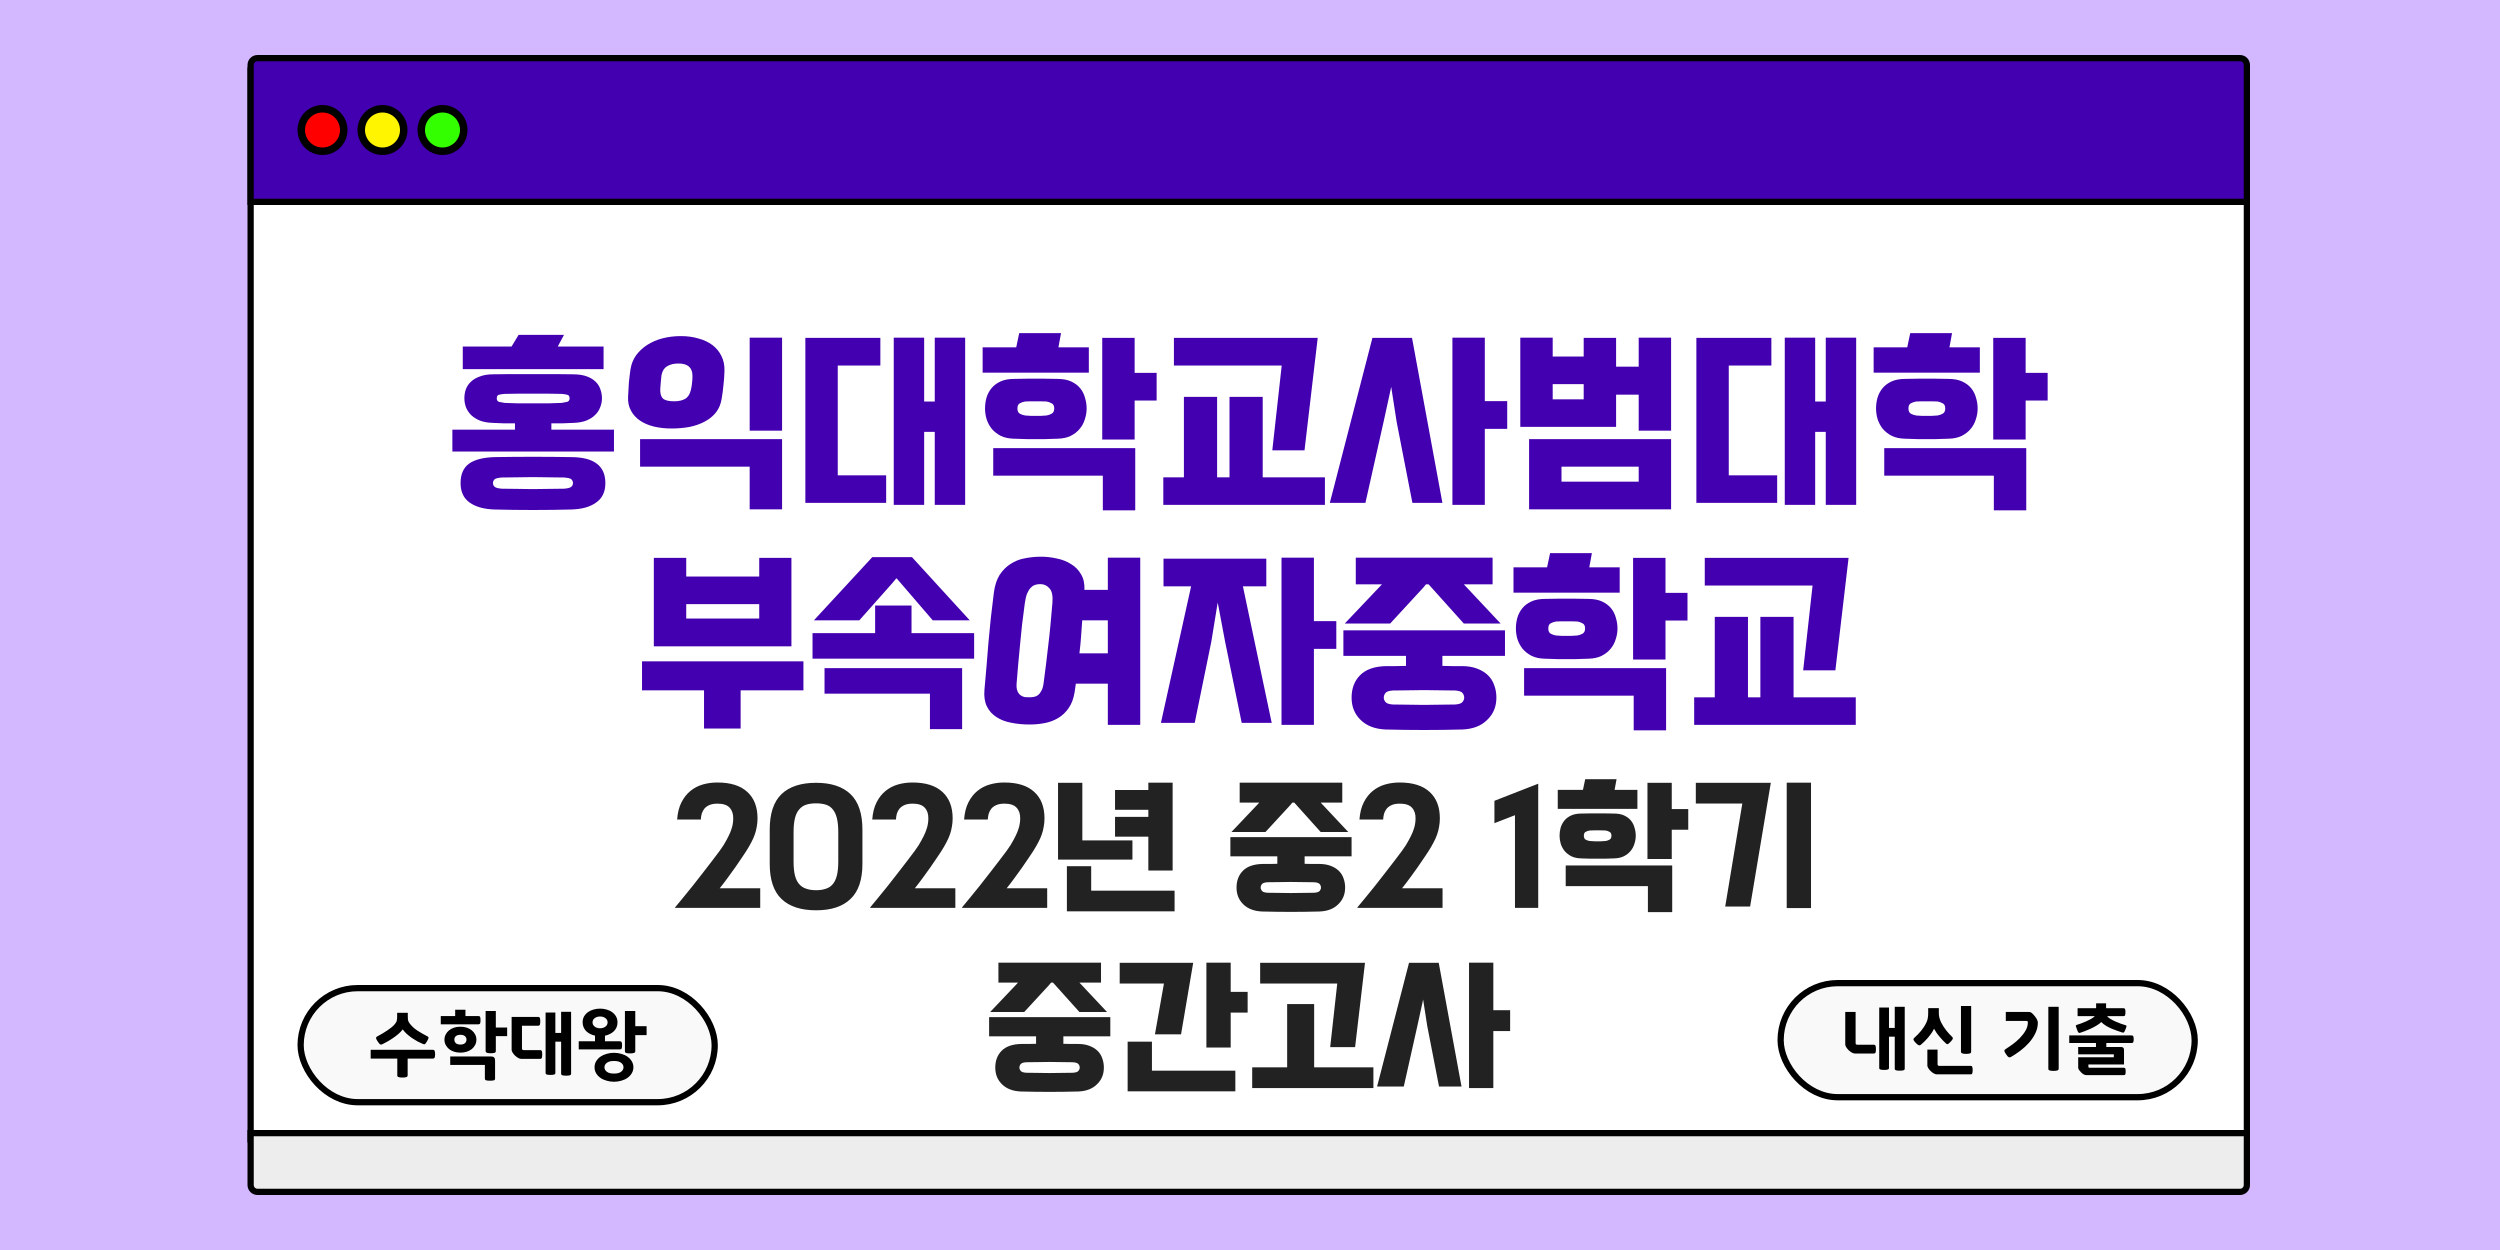
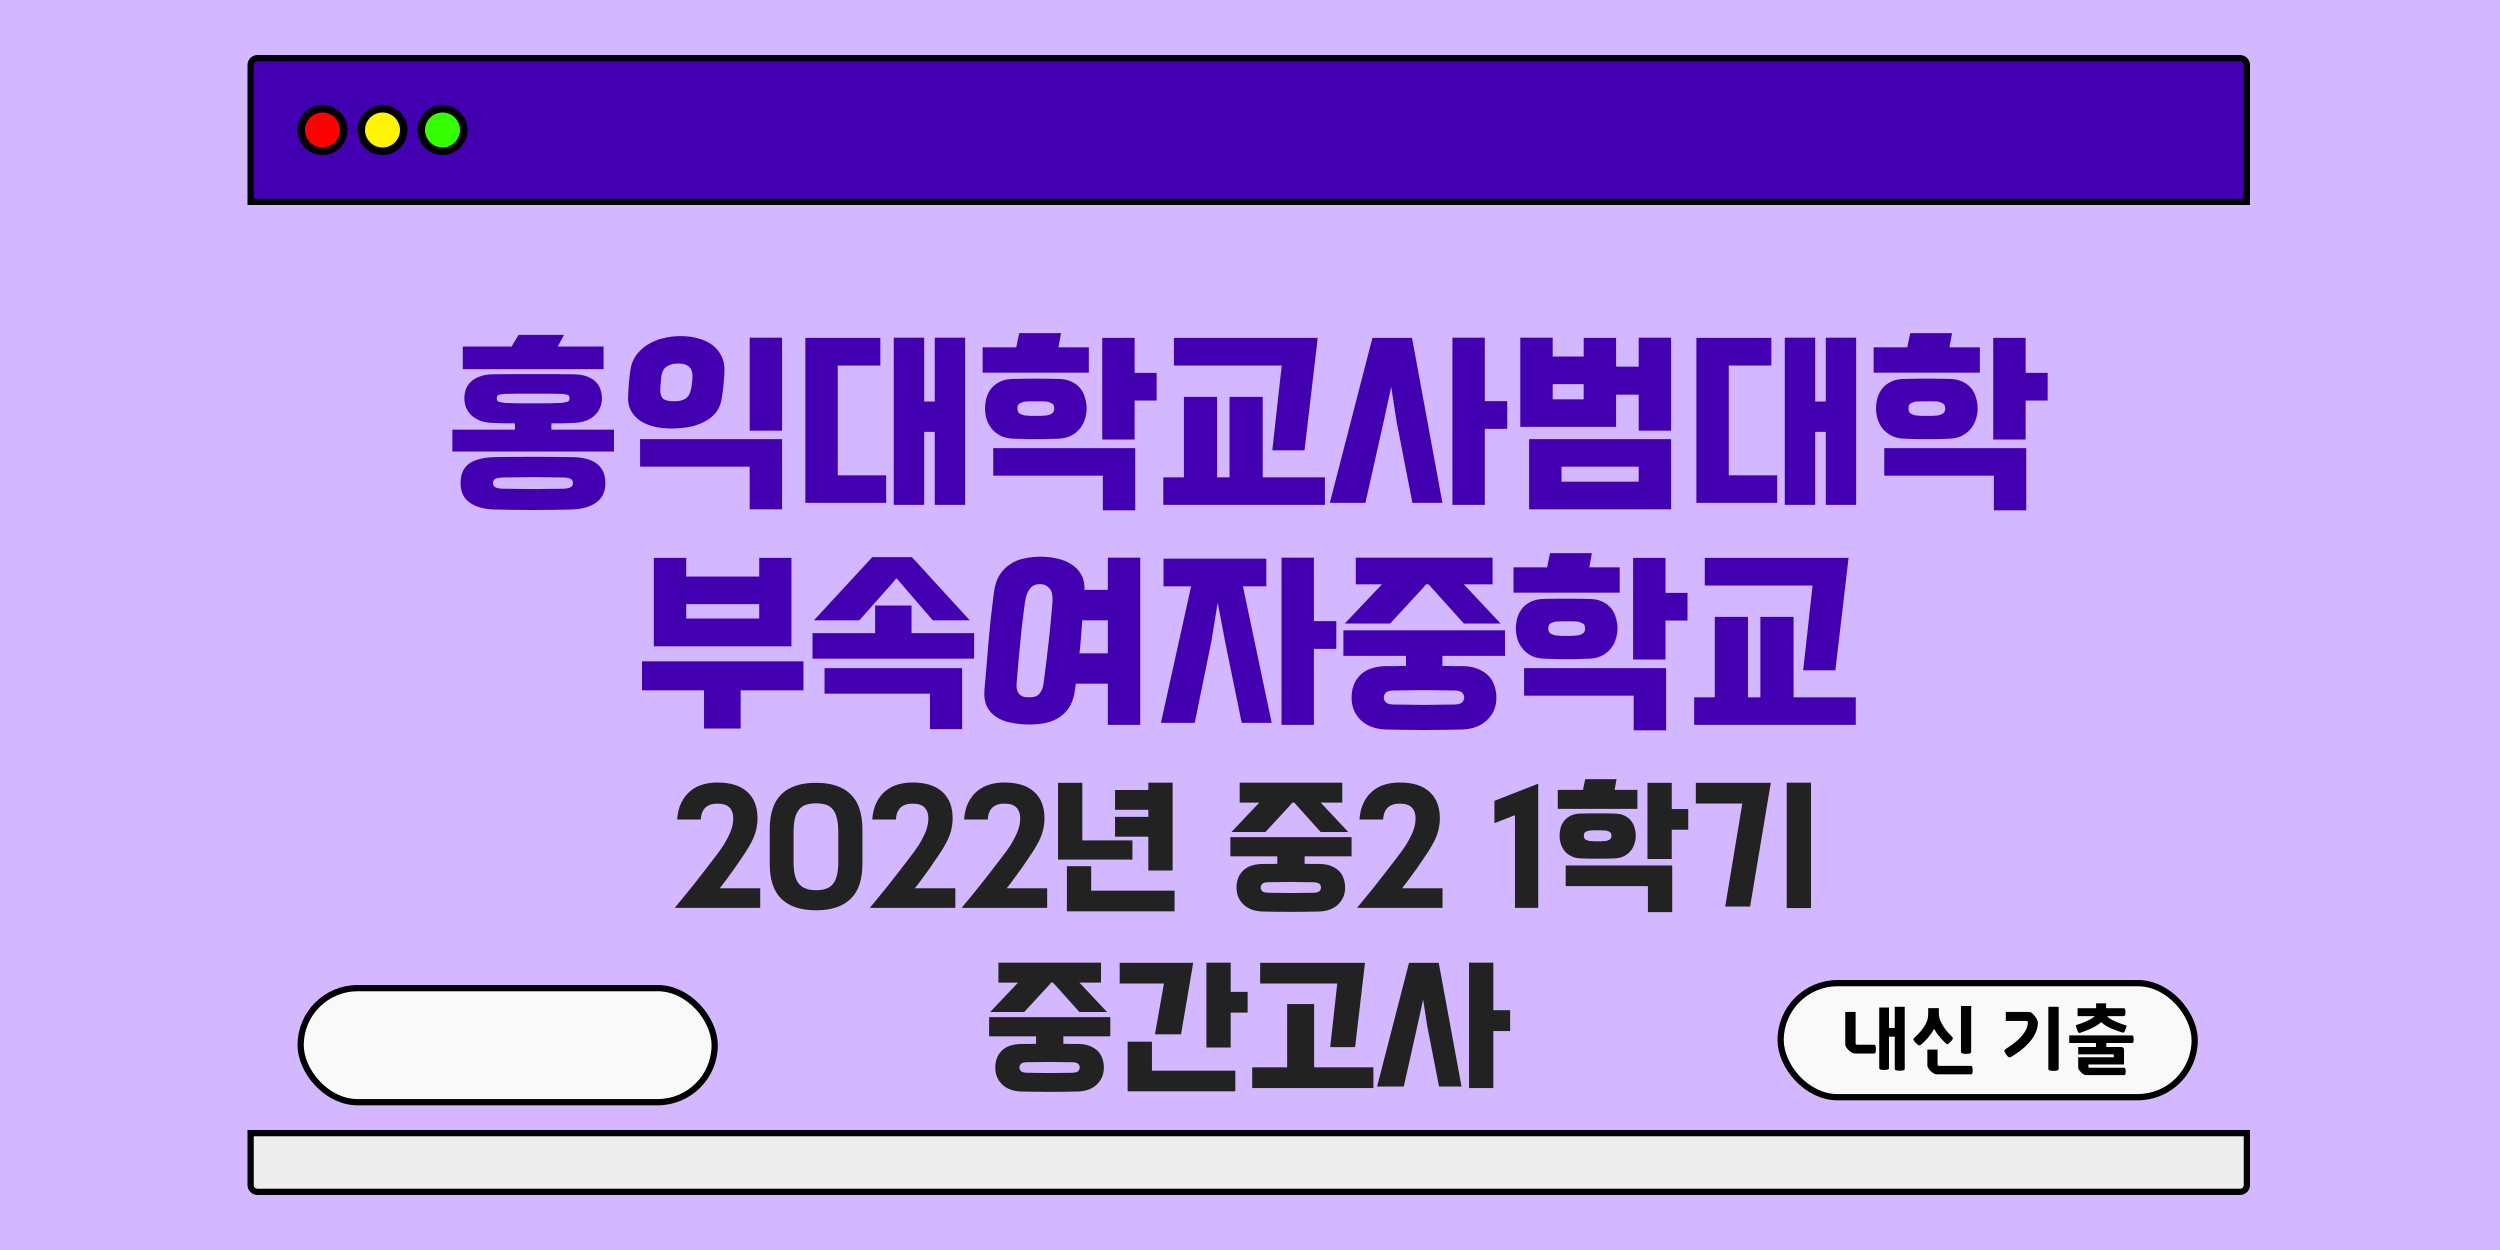
<svg xmlns="http://www.w3.org/2000/svg" width="1000" height="500" viewBox="0 0 1000 500" fill="none">
  <rect width="1000" height="500" fill="#D3B8FF" />
-   <rect x="100.25" y="28.25" width="798.5" height="427.5" fill="white" stroke="black" stroke-width="2.5" />
-   <path d="M100.25 26C100.25 24.481 101.481 23.25 103 23.25H896C897.519 23.25 898.75 24.481 898.75 26V80.75H100.25V26Z" fill="#4300B0" stroke="black" stroke-width="2.5" />
+   <path d="M100.25 26C100.25 24.481 101.481 23.25 103 23.25H896C897.519 23.25 898.75 24.481 898.75 26V80.75H100.25V26" fill="#4300B0" stroke="black" stroke-width="2.5" />
  <rect x="120.25" y="395.25" width="165.625" height="45.625" rx="22.812" fill="#F9F9F9" stroke="black" stroke-width="2.5" />
  <path d="M197.269 169.16C195.243 169.107 193.509 168.813 192.069 168.28C190.629 167.693 189.429 166.947 188.469 166.04C187.563 165.133 186.869 164.093 186.389 162.92C185.963 161.747 185.749 160.547 185.749 159.32C185.749 158.093 185.936 156.92 186.309 155.8C186.736 154.627 187.403 153.613 188.309 152.76C189.216 151.853 190.416 151.133 191.909 150.6C193.403 150.013 195.243 149.72 197.429 149.72C199.403 149.667 201.776 149.64 204.549 149.64C207.376 149.64 210.256 149.64 213.189 149.64C216.176 149.64 219.056 149.64 221.829 149.64C224.656 149.64 227.083 149.667 229.109 149.72C231.296 149.72 233.136 149.987 234.629 150.52C236.123 151.053 237.323 151.773 238.229 152.68C239.136 153.533 239.776 154.547 240.149 155.72C240.576 156.893 240.789 158.093 240.789 159.32C240.789 160.547 240.549 161.747 240.069 162.92C239.643 164.093 238.949 165.133 237.989 166.04C237.083 166.947 235.883 167.693 234.389 168.28C232.949 168.813 231.243 169.107 229.269 169.16C228.043 169.213 226.683 169.267 225.189 169.32C223.749 169.32 222.203 169.32 220.549 169.32V171.88H245.589V180.6H180.949V171.88H205.989V169.32C204.283 169.32 202.683 169.32 201.189 169.32C199.749 169.267 198.443 169.213 197.269 169.16ZM197.909 203.8C193.643 203.693 190.283 202.76 187.829 201C185.429 199.293 184.229 196.707 184.229 193.24C184.229 189.72 185.349 187.133 187.589 185.48C189.883 183.827 193.376 182.947 198.069 182.84C208.149 182.68 218.229 182.68 228.309 182.84C237.536 182.84 242.149 186.307 242.149 193.24C242.149 196.707 240.923 199.293 238.469 201C236.069 202.76 232.736 203.693 228.469 203.8C218.283 204.067 208.096 204.067 197.909 203.8ZM185.109 147.64V138.6H204.629L207.429 133.96H225.589L223.109 138.6H241.429V147.64H185.109ZM225.589 195.48C227.136 195.373 228.123 195.107 228.549 194.68C228.976 194.307 229.189 193.827 229.189 193.24C229.189 192.653 228.976 192.147 228.549 191.72C228.123 191.347 227.136 191.107 225.589 191C223.296 190.947 221.136 190.92 219.109 190.92C217.136 190.867 215.163 190.84 213.189 190.84C211.216 190.84 209.216 190.867 207.189 190.92C205.216 190.92 203.083 190.947 200.789 191C199.243 191.107 198.256 191.347 197.829 191.72C197.403 192.147 197.189 192.653 197.189 193.24C197.189 193.827 197.403 194.307 197.829 194.68C198.256 195.107 199.243 195.373 200.789 195.48C203.083 195.533 205.216 195.56 207.189 195.56C209.216 195.613 211.216 195.64 213.189 195.64C215.163 195.64 217.136 195.613 219.109 195.56C221.136 195.56 223.296 195.533 225.589 195.48ZM224.709 161.16C225.456 161.053 226.149 160.92 226.789 160.76C227.483 160.6 227.829 160.12 227.829 159.32C227.829 158.467 227.483 157.987 226.789 157.88C226.149 157.72 225.456 157.613 224.709 157.56C223.643 157.507 222.043 157.48 219.909 157.48C217.829 157.48 215.616 157.48 213.269 157.48C210.923 157.48 208.683 157.48 206.549 157.48C204.469 157.48 202.896 157.507 201.829 157.56C201.083 157.613 200.363 157.72 199.669 157.88C199.029 157.987 198.709 158.467 198.709 159.32C198.709 160.12 199.029 160.6 199.669 160.76C200.363 160.92 201.083 161.053 201.829 161.16C202.896 161.213 204.469 161.267 206.549 161.32C208.683 161.32 210.923 161.32 213.269 161.32C215.616 161.32 217.829 161.32 219.909 161.32C222.043 161.267 223.643 161.213 224.709 161.16ZM299.871 186.68H256.031V175.64H312.831V203.72H299.871V186.68ZM312.831 172.28H299.871V135.08H312.831V172.28ZM251.231 158.68C251.337 156.6 251.444 154.733 251.551 153.08C251.711 151.373 251.924 149.613 252.191 147.8C252.511 145.667 253.257 143.773 254.431 142.12C255.657 140.467 257.151 139.08 258.911 137.96C260.724 136.787 262.777 135.907 265.071 135.32C267.364 134.733 269.791 134.44 272.351 134.44C274.911 134.44 277.257 134.76 279.391 135.4C281.577 135.987 283.444 136.867 284.991 138.04C286.537 139.213 287.737 140.68 288.591 142.44C289.444 144.147 289.844 146.093 289.791 148.28C289.737 150.253 289.604 152.147 289.391 153.96C289.231 155.72 288.991 157.56 288.671 159.48C288.351 161.56 287.604 163.373 286.431 164.92C285.257 166.413 283.764 167.64 281.951 168.6C280.191 169.56 278.164 170.28 275.871 170.76C273.577 171.187 271.151 171.4 268.591 171.4C266.031 171.4 263.657 171.133 261.471 170.6C259.337 170.067 257.497 169.267 255.951 168.2C254.404 167.133 253.204 165.8 252.351 164.2C251.497 162.6 251.124 160.76 251.231 158.68ZM264.591 150.12C264.484 150.813 264.404 151.587 264.351 152.44C264.297 153.293 264.217 154.28 264.111 155.4C264.004 157.16 264.324 158.467 265.071 159.32C265.871 160.12 267.391 160.52 269.631 160.52C271.444 160.52 272.911 160.2 274.031 159.56C275.204 158.867 275.977 157.667 276.351 155.96C276.617 154.84 276.777 153.88 276.831 153.08C276.937 152.227 276.991 151.32 276.991 150.36C276.991 147.053 275.124 145.4 271.391 145.4C269.524 145.4 268.004 145.773 266.831 146.52C265.657 147.213 264.911 148.413 264.591 150.12ZM369.662 160.6H373.902V135.08H386.062V201.96H373.902V172.76H369.662V201.96H357.502V135.08H369.662V160.6ZM354.462 201.16H322.142V135.16H352.142V146.2H335.102V190.12H354.462V201.16ZM405.533 175.48C403.506 175.427 401.773 175.053 400.333 174.36C398.893 173.613 397.693 172.68 396.733 171.56C395.826 170.44 395.133 169.16 394.653 167.72C394.226 166.28 394.013 164.84 394.013 163.4C394.013 161.96 394.2 160.547 394.573 159.16C395 157.72 395.666 156.44 396.573 155.32C397.48 154.2 398.68 153.293 400.173 152.6C401.666 151.907 403.506 151.56 405.693 151.56C407.666 151.507 409.293 151.48 410.573 151.48C411.906 151.48 413.16 151.48 414.333 151.48C415.506 151.48 416.733 151.48 418.013 151.48C419.293 151.48 420.946 151.507 422.973 151.56C425.16 151.56 427 151.907 428.493 152.6C429.986 153.293 431.186 154.2 432.093 155.32C433 156.44 433.64 157.72 434.013 159.16C434.44 160.547 434.653 161.96 434.653 163.4C434.653 164.84 434.413 166.28 433.933 167.72C433.506 169.16 432.813 170.44 431.853 171.56C430.946 172.68 429.746 173.613 428.253 174.36C426.813 175.053 425.106 175.427 423.133 175.48C421.106 175.533 419.426 175.587 418.093 175.64C416.76 175.64 415.506 175.64 414.333 175.64C413.16 175.64 411.906 175.64 410.573 175.64C409.24 175.587 407.56 175.533 405.533 175.48ZM441.133 190.28H397.293V179.24H454.093V204.12H441.133V190.28ZM462.653 160.2H453.853V175.8H440.893V135.16H453.853V149.16H462.653V160.2ZM435.533 149.08H393.053V138.92H406.493L407.693 133.24H424.413L423.373 138.92H435.533V149.08ZM418.573 166.2C419.32 166.093 420.013 165.853 420.653 165.48C421.346 165.107 421.693 164.413 421.693 163.4C421.693 162.333 421.346 161.64 420.653 161.32C420.013 160.947 419.32 160.707 418.573 160.6C417.506 160.547 416.653 160.52 416.013 160.52C415.426 160.52 414.866 160.52 414.333 160.52C413.8 160.52 413.213 160.52 412.573 160.52C411.986 160.52 411.16 160.547 410.093 160.6C409.346 160.707 408.626 160.947 407.933 161.32C407.293 161.64 406.973 162.333 406.973 163.4C406.973 164.413 407.293 165.107 407.933 165.48C408.626 165.853 409.346 166.093 410.093 166.2C411.16 166.253 411.986 166.307 412.573 166.36C413.213 166.36 413.8 166.36 414.333 166.36C414.866 166.36 415.426 166.36 416.013 166.36C416.653 166.307 417.506 166.253 418.573 166.2ZM529.964 201.96H465.324V190.92H473.564V158.76H486.844V190.92H491.804V158.76H505.084V190.92H529.964V201.96ZM469.564 135.16H527.084L521.804 180.12H508.924L512.684 146.2H469.564V135.16ZM576.966 201.16H564.966L558.646 168.68L556.486 154.76L553.446 168.68L546.166 201.16H531.926L548.966 135.16H564.806L576.966 201.16ZM602.886 171.56H593.926V201.96H580.966V135.08H593.926V160.44H602.886V171.56ZM621.077 135.08V142.6H633.477V135.16H646.437V146.68H655.477V135.08H668.437V172.28H655.477V157.88H646.437V170.76H608.117V135.08H621.077ZM668.437 203.72H611.637V175.64H668.437V203.72ZM624.597 186.68V192.68H655.477V186.68H624.597ZM621.077 159.72H633.477V153.64H621.077V159.72ZM726.068 160.6H730.308V135.08H742.468V201.96H730.308V172.76H726.068V201.96H713.908V135.08H726.068V160.6ZM710.868 201.16H678.548V135.16H708.548V146.2H691.508V190.12H710.868V201.16ZM761.939 175.48C759.913 175.427 758.179 175.053 756.739 174.36C755.299 173.613 754.099 172.68 753.139 171.56C752.233 170.44 751.539 169.16 751.059 167.72C750.633 166.28 750.419 164.84 750.419 163.4C750.419 161.96 750.606 160.547 750.979 159.16C751.406 157.72 752.073 156.44 752.979 155.32C753.886 154.2 755.086 153.293 756.579 152.6C758.073 151.907 759.913 151.56 762.099 151.56C764.073 151.507 765.699 151.48 766.979 151.48C768.313 151.48 769.566 151.48 770.739 151.48C771.913 151.48 773.139 151.48 774.419 151.48C775.699 151.48 777.353 151.507 779.379 151.56C781.566 151.56 783.406 151.907 784.899 152.6C786.393 153.293 787.593 154.2 788.499 155.32C789.406 156.44 790.046 157.72 790.419 159.16C790.846 160.547 791.059 161.96 791.059 163.4C791.059 164.84 790.819 166.28 790.339 167.72C789.913 169.16 789.219 170.44 788.259 171.56C787.353 172.68 786.153 173.613 784.659 174.36C783.219 175.053 781.513 175.427 779.539 175.48C777.513 175.533 775.833 175.587 774.499 175.64C773.166 175.64 771.913 175.64 770.739 175.64C769.566 175.64 768.313 175.64 766.979 175.64C765.646 175.587 763.966 175.533 761.939 175.48ZM797.539 190.28H753.699V179.24H810.499V204.12H797.539V190.28ZM819.059 160.2H810.259V175.8H797.299V135.16H810.259V149.16H819.059V160.2ZM791.939 149.08H749.459V138.92H762.899L764.099 133.24H780.819L779.779 138.92H791.939V149.08ZM774.979 166.2C775.726 166.093 776.419 165.853 777.059 165.48C777.753 165.107 778.099 164.413 778.099 163.4C778.099 162.333 777.753 161.64 777.059 161.32C776.419 160.947 775.726 160.707 774.979 160.6C773.913 160.547 773.059 160.52 772.419 160.52C771.833 160.52 771.273 160.52 770.739 160.52C770.206 160.52 769.619 160.52 768.979 160.52C768.393 160.52 767.566 160.547 766.499 160.6C765.753 160.707 765.033 160.947 764.339 161.32C763.699 161.64 763.379 162.333 763.379 163.4C763.379 164.413 763.699 165.107 764.339 165.48C765.033 165.853 765.753 166.093 766.499 166.2C767.566 166.253 768.393 166.307 768.979 166.36C769.619 166.36 770.206 166.36 770.739 166.36C771.273 166.36 771.833 166.36 772.419 166.36C773.059 166.307 773.913 166.253 774.979 166.2ZM296.251 291.4H281.611V276.12H256.811V264.52H321.371V276.12H296.251V291.4ZM261.531 258.52V223.16H274.491V230.6H303.691V223.16H316.571V258.52H261.531ZM274.491 247.4H303.691V241.64H274.491V247.4ZM364.612 242.2V253.24H389.652V263.48H325.012V253.24H350.052V242.2H364.612ZM371.972 277.48H329.812V267.24H384.852V291.64H371.972V277.48ZM387.892 248.12H373.092L358.852 231.56L358.532 231.32L357.012 233.16L343.732 248.12H325.572L348.932 222.84H364.772L387.892 248.12ZM456.093 289.96H443.133V273.48H430.333L429.853 276.84C429.426 279.453 428.626 281.587 427.453 283.24C426.28 284.947 424.866 286.28 423.213 287.24C421.613 288.2 419.826 288.867 417.853 289.24C415.88 289.613 413.88 289.8 411.853 289.8C409.186 289.8 406.706 289.56 404.413 289.08C402.12 288.653 400.146 287.88 398.493 286.76C396.84 285.693 395.586 284.28 394.733 282.52C393.88 280.76 393.56 278.573 393.773 275.96C394.36 269.613 394.893 263.32 395.373 257.08C395.906 250.787 396.626 244.147 397.533 237.16C397.906 234.227 398.68 231.827 399.853 229.96C401.08 228.093 402.546 226.627 404.253 225.56C405.96 224.44 407.853 223.693 409.933 223.32C412.066 222.893 414.226 222.68 416.413 222.68C418.493 222.68 420.6 222.92 422.733 223.4C424.866 223.827 426.76 224.573 428.413 225.64C430.12 226.653 431.453 228.013 432.413 229.72C433.426 231.373 433.88 233.453 433.773 235.96H443.133V223.08H456.093V289.96ZM417.453 273.16C417.773 270.653 418.093 268.173 418.413 265.72C418.733 263.267 419.026 260.76 419.293 258.2C419.613 255.64 419.906 252.947 420.173 250.12C420.44 247.293 420.706 244.28 420.973 241.08C421.186 238.307 420.786 236.387 419.773 235.32C418.813 234.2 417.586 233.64 416.093 233.64C415.346 233.64 414.653 233.747 414.013 233.96C413.373 234.173 412.786 234.573 412.253 235.16C411.72 235.693 411.24 236.467 410.813 237.48C410.44 238.44 410.146 239.693 409.933 241.24C409.506 244.333 409.133 247.24 408.813 249.96C408.546 252.68 408.28 255.347 408.013 257.96C407.746 260.52 407.506 263.053 407.293 265.56C407.08 268.067 406.866 270.627 406.653 273.24C406.546 274.573 406.653 275.64 406.973 276.44C407.293 277.187 407.72 277.747 408.253 278.12C408.786 278.493 409.346 278.733 409.933 278.84C410.573 278.893 411.186 278.92 411.773 278.92C412.36 278.92 412.946 278.867 413.533 278.76C414.173 278.653 414.733 278.413 415.213 278.04C415.746 277.613 416.2 277.027 416.573 276.28C417 275.533 417.293 274.493 417.453 273.16ZM432.893 248.12C432.733 250.413 432.573 252.653 432.413 254.84C432.253 257.027 432.04 259.187 431.773 261.32H443.133V248.12H432.893ZM497.164 234.52L508.684 289.16H496.684L490.044 256.68L487.084 241L484.524 256.68L477.884 289.16H464.364L476.444 234.52H465.404V223.48H506.524V234.52H497.164ZM534.524 259.56H525.564V289.96H512.604V223.08H525.564V248.44H534.524V259.56ZM554.316 291.8C550.049 291.64 546.689 290.36 544.236 287.96C541.836 285.613 540.636 282.653 540.636 279.08C540.636 275.4 541.756 272.413 543.996 270.12C546.289 267.773 549.782 266.547 554.476 266.44C555.809 266.44 557.116 266.44 558.396 266.44C559.729 266.387 561.062 266.36 562.396 266.36V262.36H537.356V252.12H601.996V262.36H576.956V266.36C578.236 266.36 579.516 266.387 580.796 266.44C582.076 266.44 583.382 266.44 584.716 266.44C587.009 266.44 589.009 266.76 590.716 267.4C592.476 268.04 593.942 268.92 595.116 270.04C596.289 271.16 597.142 272.493 597.676 274.04C598.262 275.587 598.556 277.267 598.556 279.08C598.556 282.653 597.329 285.613 594.876 287.96C592.476 290.36 589.142 291.64 584.876 291.8C574.689 292.067 564.502 292.067 554.316 291.8ZM585.516 233.72L600.236 249.4H585.516L571.436 233.72H570.396L569.356 235L556.076 249.4H537.916L552.796 233.72H542.316V223.08H597.036V233.72H585.516ZM582.076 281.8C583.622 281.693 584.609 281.347 585.036 280.76C585.462 280.227 585.676 279.667 585.676 279.08C585.676 278.387 585.462 277.773 585.036 277.24C584.609 276.653 583.622 276.307 582.076 276.2C579.782 276.147 577.622 276.12 575.596 276.12C573.569 276.067 571.569 276.04 569.596 276.04C567.622 276.04 565.622 276.067 563.596 276.12C561.569 276.12 559.409 276.147 557.116 276.2C555.569 276.307 554.582 276.653 554.156 277.24C553.729 277.773 553.516 278.387 553.516 279.08C553.516 279.667 553.729 280.227 554.156 280.76C554.582 281.347 555.569 281.693 557.116 281.8C559.409 281.853 561.569 281.88 563.596 281.88C565.622 281.933 567.622 281.96 569.596 281.96C571.569 281.96 573.569 281.933 575.596 281.88C577.622 281.88 579.782 281.853 582.076 281.8ZM617.877 263.48C615.85 263.427 614.117 263.053 612.677 262.36C611.237 261.613 610.037 260.68 609.077 259.56C608.17 258.44 607.477 257.16 606.997 255.72C606.57 254.28 606.357 252.84 606.357 251.4C606.357 249.96 606.544 248.547 606.917 247.16C607.344 245.72 608.01 244.44 608.917 243.32C609.824 242.2 611.024 241.293 612.517 240.6C614.01 239.907 615.85 239.56 618.037 239.56C620.01 239.507 621.637 239.48 622.917 239.48C624.25 239.48 625.504 239.48 626.677 239.48C627.85 239.48 629.077 239.48 630.357 239.48C631.637 239.48 633.29 239.507 635.317 239.56C637.504 239.56 639.344 239.907 640.837 240.6C642.33 241.293 643.53 242.2 644.437 243.32C645.344 244.44 645.984 245.72 646.357 247.16C646.784 248.547 646.997 249.96 646.997 251.4C646.997 252.84 646.757 254.28 646.277 255.72C645.85 257.16 645.157 258.44 644.197 259.56C643.29 260.68 642.09 261.613 640.597 262.36C639.157 263.053 637.45 263.427 635.477 263.48C633.45 263.533 631.77 263.587 630.437 263.64C629.104 263.64 627.85 263.64 626.677 263.64C625.504 263.64 624.25 263.64 622.917 263.64C621.584 263.587 619.904 263.533 617.877 263.48ZM653.477 278.28H609.637V267.24H666.437V292.12H653.477V278.28ZM674.997 248.2H666.197V263.8H653.237V223.16H666.197V237.16H674.997V248.2ZM647.877 237.08H605.397V226.92H618.837L620.037 221.24H636.757L635.717 226.92H647.877V237.08ZM630.917 254.2C631.664 254.093 632.357 253.853 632.997 253.48C633.69 253.107 634.037 252.413 634.037 251.4C634.037 250.333 633.69 249.64 632.997 249.32C632.357 248.947 631.664 248.707 630.917 248.6C629.85 248.547 628.997 248.52 628.357 248.52C627.77 248.52 627.21 248.52 626.677 248.52C626.144 248.52 625.557 248.52 624.917 248.52C624.33 248.52 623.504 248.547 622.437 248.6C621.69 248.707 620.97 248.947 620.277 249.32C619.637 249.64 619.317 250.333 619.317 251.4C619.317 252.413 619.637 253.107 620.277 253.48C620.97 253.853 621.69 254.093 622.437 254.2C623.504 254.253 624.33 254.307 624.917 254.36C625.557 254.36 626.144 254.36 626.677 254.36C627.21 254.36 627.77 254.36 628.357 254.36C628.997 254.307 629.85 254.253 630.917 254.2ZM742.308 289.96H677.668V278.92H685.908V246.76H699.188V278.92H704.148V246.76H717.428V278.92H742.308V289.96ZM681.908 223.16H739.428L734.148 268.12H721.268L725.028 234.2H681.908V223.16Z" fill="#4300B0" />
  <path d="M270.011 362.98C270.851 361.98 271.891 360.72 273.131 359.2C274.371 357.72 275.671 356.12 277.031 354.4C278.391 352.68 279.751 350.94 281.111 349.18C282.511 347.38 283.791 345.72 284.951 344.2C286.111 342.68 287.091 341.38 287.891 340.3C288.691 339.18 289.211 338.42 289.451 338.02C290.291 336.62 290.951 335.42 291.431 334.42C291.951 333.38 292.331 332.46 292.571 331.66C292.851 330.86 293.031 330.14 293.111 329.5C293.231 328.82 293.291 328.12 293.291 327.4C293.331 325.6 292.851 324.16 291.851 323.08C290.891 322 289.271 321.46 286.991 321.46C285.711 321.46 284.651 321.64 283.811 322C282.971 322.36 282.291 322.84 281.771 323.44C281.291 324.04 280.931 324.72 280.691 325.48C280.491 326.24 280.371 327.02 280.331 327.82H270.851C271.051 325.1 271.631 322.8 272.591 320.92C273.551 319.04 274.751 317.52 276.191 316.36C277.671 315.16 279.331 314.3 281.171 313.78C283.011 313.26 284.931 313 286.931 313C292.211 313 296.211 314.26 298.931 316.78C301.651 319.26 303.011 322.78 303.011 327.34C303.011 328.5 302.911 329.6 302.711 330.64C302.551 331.68 302.291 332.72 301.931 333.76C301.571 334.8 301.091 335.88 300.491 337C299.931 338.08 299.231 339.28 298.391 340.6C298.031 341.12 297.471 341.96 296.711 343.12C295.991 344.24 295.131 345.5 294.131 346.9C293.171 348.26 292.131 349.7 291.011 351.22C289.931 352.7 288.891 354.06 287.891 355.3H304.091V363.16H270.071L270.011 362.98ZM307.889 331.84C307.889 325.44 309.449 320.72 312.569 317.68C315.729 314.64 320.349 313.12 326.429 313.12C332.469 313.12 337.069 314.64 340.229 317.68C343.389 320.72 344.969 325.44 344.969 331.84V345.52C344.969 351.88 343.389 356.56 340.229 359.56C337.109 362.6 332.509 364.12 326.429 364.12C320.349 364.12 315.729 362.6 312.569 359.56C309.449 356.56 307.889 351.88 307.889 345.52V331.84ZM317.429 344.62C317.429 346.82 317.609 348.66 317.969 350.14C318.329 351.58 318.889 352.74 319.649 353.62C320.409 354.5 321.349 355.12 322.469 355.48C323.589 355.88 324.909 356.08 326.429 356.08C327.949 356.08 329.269 355.88 330.389 355.48C331.509 355.12 332.429 354.5 333.149 353.62C333.869 352.74 334.409 351.58 334.769 350.14C335.129 348.66 335.309 346.82 335.309 344.62V332.86C335.309 330.66 335.129 328.82 334.769 327.34C334.409 325.86 333.869 324.68 333.149 323.8C332.429 322.88 331.509 322.24 330.389 321.88C329.269 321.52 327.949 321.34 326.429 321.34C324.909 321.34 323.589 321.52 322.469 321.88C321.349 322.24 320.409 322.88 319.649 323.8C318.889 324.68 318.329 325.86 317.969 327.34C317.609 328.82 317.429 330.66 317.429 332.86V344.62ZM348.058 362.98C348.898 361.98 349.938 360.72 351.178 359.2C352.418 357.72 353.718 356.12 355.078 354.4C356.438 352.68 357.798 350.94 359.158 349.18C360.558 347.38 361.838 345.72 362.998 344.2C364.158 342.68 365.138 341.38 365.938 340.3C366.738 339.18 367.258 338.42 367.498 338.02C368.338 336.62 368.998 335.42 369.478 334.42C369.998 333.38 370.378 332.46 370.618 331.66C370.898 330.86 371.078 330.14 371.158 329.5C371.278 328.82 371.338 328.12 371.338 327.4C371.378 325.6 370.898 324.16 369.898 323.08C368.938 322 367.318 321.46 365.038 321.46C363.758 321.46 362.698 321.64 361.858 322C361.018 322.36 360.338 322.84 359.818 323.44C359.338 324.04 358.978 324.72 358.738 325.48C358.538 326.24 358.418 327.02 358.378 327.82H348.898C349.098 325.1 349.678 322.8 350.638 320.92C351.598 319.04 352.798 317.52 354.238 316.36C355.718 315.16 357.378 314.3 359.218 313.78C361.058 313.26 362.978 313 364.978 313C370.258 313 374.258 314.26 376.978 316.78C379.698 319.26 381.058 322.78 381.058 327.34C381.058 328.5 380.958 329.6 380.758 330.64C380.598 331.68 380.338 332.72 379.978 333.76C379.618 334.8 379.138 335.88 378.538 337C377.978 338.08 377.278 339.28 376.438 340.6C376.078 341.12 375.518 341.96 374.758 343.12C374.038 344.24 373.178 345.5 372.178 346.9C371.218 348.26 370.178 349.7 369.058 351.22C367.978 352.7 366.938 354.06 365.938 355.3H382.138V363.16H348.118L348.058 362.98ZM384.796 362.98C385.636 361.98 386.676 360.72 387.916 359.2C389.156 357.72 390.456 356.12 391.816 354.4C393.176 352.68 394.536 350.94 395.896 349.18C397.296 347.38 398.576 345.72 399.736 344.2C400.896 342.68 401.876 341.38 402.676 340.3C403.476 339.18 403.996 338.42 404.236 338.02C405.076 336.62 405.736 335.42 406.216 334.42C406.736 333.38 407.116 332.46 407.356 331.66C407.636 330.86 407.816 330.14 407.896 329.5C408.016 328.82 408.076 328.12 408.076 327.4C408.116 325.6 407.636 324.16 406.636 323.08C405.676 322 404.056 321.46 401.776 321.46C400.496 321.46 399.436 321.64 398.596 322C397.756 322.36 397.076 322.84 396.556 323.44C396.076 324.04 395.716 324.72 395.476 325.48C395.276 326.24 395.156 327.02 395.116 327.82H385.636C385.836 325.1 386.416 322.8 387.376 320.92C388.336 319.04 389.536 317.52 390.976 316.36C392.456 315.16 394.116 314.3 395.956 313.78C397.796 313.26 399.716 313 401.716 313C406.996 313 410.996 314.26 413.716 316.78C416.436 319.26 417.796 322.78 417.796 327.34C417.796 328.5 417.696 329.6 417.496 330.64C417.336 331.68 417.076 332.72 416.716 333.76C416.356 334.8 415.876 335.88 415.276 337C414.716 338.08 414.016 339.28 413.176 340.6C412.816 341.12 412.256 341.96 411.496 343.12C410.776 344.24 409.916 345.5 408.916 346.9C407.956 348.26 406.916 349.7 405.796 351.22C404.716 352.7 403.676 354.06 402.676 355.3H418.876V363.16H384.856L384.796 362.98ZM446.014 316H459.334V313.06H469.054V348.22H459.334V334.66H446.014V326.74H459.334V323.92H446.014V316ZM452.974 343.84H423.214V313.12H432.934V336.16H452.974V343.84ZM436.474 356.26H469.834V364.54H426.754V346.48H436.474V356.26ZM504.87 364.6C501.67 364.48 499.15 363.52 497.31 361.72C495.51 359.96 494.61 357.74 494.61 355.06C494.61 352.3 495.45 350.06 497.13 348.34C498.85 346.58 501.47 345.66 504.99 345.58C505.99 345.58 506.97 345.58 507.93 345.58C508.93 345.54 509.93 345.52 510.93 345.52V342.52H492.15V334.84H540.63V342.52H521.85V345.52C522.81 345.52 523.77 345.54 524.73 345.58C525.69 345.58 526.67 345.58 527.67 345.58C529.39 345.58 530.89 345.82 532.17 346.3C533.49 346.78 534.59 347.44 535.47 348.28C536.35 349.12 536.99 350.12 537.39 351.28C537.83 352.44 538.05 353.7 538.05 355.06C538.05 357.74 537.13 359.96 535.29 361.72C533.49 363.52 530.99 364.48 527.79 364.6C520.15 364.8 512.51 364.8 504.87 364.6ZM528.27 321.04L539.31 332.8H528.27L517.71 321.04H516.93L516.15 322L506.19 332.8H492.57L503.73 321.04H495.87V313.06H536.91V321.04H528.27ZM525.69 357.1C526.85 357.02 527.59 356.76 527.91 356.32C528.23 355.92 528.39 355.5 528.39 355.06C528.39 354.54 528.23 354.08 527.91 353.68C527.59 353.24 526.85 352.98 525.69 352.9C523.97 352.86 522.35 352.84 520.83 352.84C519.31 352.8 517.81 352.78 516.33 352.78C514.85 352.78 513.35 352.8 511.83 352.84C510.31 352.84 508.69 352.86 506.97 352.9C505.81 352.98 505.07 353.24 504.75 353.68C504.43 354.08 504.27 354.54 504.27 355.06C504.27 355.5 504.43 355.92 504.75 356.32C505.07 356.76 505.81 357.02 506.97 357.1C508.69 357.14 510.31 357.16 511.83 357.16C513.35 357.2 514.85 357.22 516.33 357.22C517.81 357.22 519.31 357.2 520.83 357.16C522.35 357.16 523.97 357.14 525.69 357.1ZM542.94 362.98C543.78 361.98 544.82 360.72 546.06 359.2C547.3 357.72 548.6 356.12 549.96 354.4C551.32 352.68 552.68 350.94 554.04 349.18C555.44 347.38 556.72 345.72 557.88 344.2C559.04 342.68 560.02 341.38 560.82 340.3C561.62 339.18 562.14 338.42 562.38 338.02C563.22 336.62 563.88 335.42 564.36 334.42C564.88 333.38 565.26 332.46 565.5 331.66C565.78 330.86 565.96 330.14 566.04 329.5C566.16 328.82 566.22 328.12 566.22 327.4C566.26 325.6 565.78 324.16 564.78 323.08C563.82 322 562.2 321.46 559.92 321.46C558.64 321.46 557.58 321.64 556.74 322C555.9 322.36 555.22 322.84 554.7 323.44C554.22 324.04 553.86 324.72 553.62 325.48C553.42 326.24 553.3 327.02 553.26 327.82H543.78C543.98 325.1 544.56 322.8 545.52 320.92C546.48 319.04 547.68 317.52 549.12 316.36C550.6 315.16 552.26 314.3 554.1 313.78C555.94 313.26 557.86 313 559.86 313C565.14 313 569.14 314.26 571.86 316.78C574.58 319.26 575.94 322.78 575.94 327.34C575.94 328.5 575.84 329.6 575.64 330.64C575.48 331.68 575.22 332.72 574.86 333.76C574.5 334.8 574.02 335.88 573.42 337C572.86 338.08 572.16 339.28 571.32 340.6C570.96 341.12 570.4 341.96 569.64 343.12C568.92 344.24 568.06 345.5 567.06 346.9C566.1 348.26 565.06 349.7 563.94 351.22C562.86 352.7 561.82 354.06 560.82 355.3H577.02V363.16H543L542.94 362.98ZM605.991 363.16V326.08L597.771 329.26V320.32L615.291 313.48V363.16H605.991ZM632.462 343.36C630.942 343.32 629.642 343.04 628.562 342.52C627.482 341.96 626.582 341.26 625.862 340.42C625.182 339.58 624.662 338.62 624.302 337.54C623.982 336.46 623.822 335.38 623.822 334.3C623.822 333.22 623.962 332.16 624.242 331.12C624.562 330.04 625.062 329.08 625.742 328.24C626.422 327.4 627.322 326.72 628.442 326.2C629.562 325.68 630.942 325.42 632.582 325.42C634.062 325.38 635.282 325.36 636.242 325.36C637.242 325.36 638.182 325.36 639.062 325.36C639.942 325.36 640.862 325.36 641.822 325.36C642.782 325.36 644.022 325.38 645.542 325.42C647.182 325.42 648.562 325.68 649.682 326.2C650.802 326.72 651.702 327.4 652.382 328.24C653.062 329.08 653.542 330.04 653.822 331.12C654.142 332.16 654.302 333.22 654.302 334.3C654.302 335.38 654.122 336.46 653.762 337.54C653.442 338.62 652.922 339.58 652.202 340.42C651.522 341.26 650.622 341.96 649.502 342.52C648.422 343.04 647.142 343.32 645.662 343.36C644.142 343.4 642.882 343.44 641.882 343.48C640.882 343.48 639.942 343.48 639.062 343.48C638.182 343.48 637.242 343.48 636.242 343.48C635.242 343.44 633.982 343.4 632.462 343.36ZM659.162 354.46H626.282V346.18H668.882V364.84H659.162V354.46ZM675.302 331.9H668.702V343.6H658.982V313.12H668.702V323.62H675.302V331.9ZM654.962 323.56H623.102V315.94H633.182L634.082 311.68H646.622L645.842 315.94H654.962V323.56ZM642.242 336.4C642.802 336.32 643.322 336.14 643.802 335.86C644.322 335.58 644.582 335.06 644.582 334.3C644.582 333.5 644.322 332.98 643.802 332.74C643.322 332.46 642.802 332.28 642.242 332.2C641.442 332.16 640.802 332.14 640.322 332.14C639.882 332.14 639.462 332.14 639.062 332.14C638.662 332.14 638.222 332.14 637.742 332.14C637.302 332.14 636.682 332.16 635.882 332.2C635.322 332.28 634.782 332.46 634.262 332.74C633.782 332.98 633.542 333.5 633.542 334.3C633.542 335.06 633.782 335.58 634.262 335.86C634.782 336.14 635.322 336.32 635.882 336.4C636.682 336.44 637.302 336.48 637.742 336.52C638.222 336.52 638.662 336.52 639.062 336.52C639.462 336.52 639.882 336.52 640.322 336.52C640.802 336.48 641.442 336.44 642.242 336.4ZM678.326 313.12H708.326L700.046 362.62H690.086L696.926 321.4H678.326V313.12ZM724.406 363.22H714.686V313.06H724.406V363.22ZM408.366 436.6C405.166 436.48 402.646 435.52 400.806 433.72C399.006 431.96 398.106 429.74 398.106 427.06C398.106 424.3 398.946 422.06 400.626 420.34C402.346 418.58 404.966 417.66 408.486 417.58C409.486 417.58 410.466 417.58 411.426 417.58C412.426 417.54 413.426 417.52 414.426 417.52V414.52H395.646V406.84H444.126V414.52H425.346V417.52C426.306 417.52 427.266 417.54 428.226 417.58C429.186 417.58 430.166 417.58 431.166 417.58C432.886 417.58 434.386 417.82 435.666 418.3C436.986 418.78 438.086 419.44 438.966 420.28C439.846 421.12 440.486 422.12 440.886 423.28C441.326 424.44 441.546 425.7 441.546 427.06C441.546 429.74 440.626 431.96 438.786 433.72C436.986 435.52 434.486 436.48 431.286 436.6C423.646 436.8 416.006 436.8 408.366 436.6ZM431.766 393.04L442.806 404.8H431.766L421.206 393.04H420.426L419.646 394L409.686 404.8H396.066L407.226 393.04H399.366V385.06H440.406V393.04H431.766ZM429.186 429.1C430.346 429.02 431.086 428.76 431.406 428.32C431.726 427.92 431.886 427.5 431.886 427.06C431.886 426.54 431.726 426.08 431.406 425.68C431.086 425.24 430.346 424.98 429.186 424.9C427.466 424.86 425.846 424.84 424.326 424.84C422.806 424.8 421.306 424.78 419.826 424.78C418.346 424.78 416.846 424.8 415.326 424.84C413.806 424.84 412.186 424.86 410.466 424.9C409.306 424.98 408.566 425.24 408.246 425.68C407.926 426.08 407.766 426.54 407.766 427.06C407.766 427.5 407.926 427.92 408.246 428.32C408.566 428.76 409.306 429.02 410.466 429.1C412.186 429.14 413.806 429.16 415.326 429.16C416.846 429.2 418.346 429.22 419.826 429.22C421.306 429.22 422.806 429.2 424.326 429.16C425.846 429.16 427.466 429.14 429.186 429.1ZM447.877 385.12H477.277L472.417 413.74H461.977L465.577 393.4H447.877V385.12ZM499.057 405.04H492.277V419.02H482.557V385.06H492.277V396.76H499.057V405.04ZM460.777 428.26H494.137V436.54H451.057V416.68H460.777V428.26ZM504.06 385.12H546L542.04 418.84H532.08L534.9 393.4H504.06V385.12ZM549.36 435.22H500.88V426.94H514.86V401.62H525.66V426.94H549.36V435.22ZM584.611 434.62H575.611L570.871 410.26L569.251 399.82L566.971 410.26L561.511 434.62H550.831L563.611 385.12H575.491L584.611 434.62ZM604.051 412.42H597.331V435.22H587.611V385.06H597.331V404.08H604.051V412.42Z" fill="#222222" />
-   <path d="M173.109 419.92C173.509 419.92 173.759 420.07 173.859 420.37C173.979 420.67 174.039 421.11 174.039 421.69C174.039 422.27 173.979 422.71 173.859 423.01C173.759 423.29 173.509 423.43 173.109 423.43H163.059V430.15C163.059 430.49 162.879 430.72 162.519 430.84C162.159 430.96 161.639 431.02 160.959 431.02C160.319 431.02 159.819 430.96 159.459 430.84C159.099 430.74 158.919 430.52 158.919 430.18V423.43H148.269V419.92H173.109ZM169.209 417.61C168.509 417.31 167.769 416.96 166.989 416.56C166.229 416.14 165.479 415.68 164.739 415.18C164.019 414.66 163.339 414.12 162.699 413.56C162.059 412.98 161.529 412.38 161.109 411.76C160.629 412.38 160.029 413 159.309 413.62C158.609 414.22 157.869 414.78 157.089 415.3C156.329 415.82 155.569 416.29 154.809 416.71C154.069 417.13 153.419 417.47 152.859 417.73C152.519 417.89 152.229 417.88 151.989 417.7C151.749 417.52 151.459 417.17 151.119 416.65C150.719 416.07 150.489 415.63 150.429 415.33C150.389 415.01 150.539 414.76 150.879 414.58C151.559 414.2 152.239 413.82 152.919 413.44C153.599 413.04 154.249 412.63 154.869 412.21C155.509 411.79 156.099 411.36 156.639 410.92C157.179 410.48 157.639 410.02 158.019 409.54C158.439 409.02 158.679 408.54 158.739 408.1C158.819 407.66 158.859 407.19 158.859 406.69V405.13H163.119V406.6C163.119 406.98 163.139 407.41 163.179 407.89C163.239 408.37 163.469 408.87 163.869 409.39C164.689 410.47 165.719 411.42 166.959 412.24C168.199 413.04 169.529 413.8 170.949 414.52C171.309 414.7 171.459 414.93 171.399 415.21C171.359 415.47 171.169 415.89 170.829 416.47C170.529 416.99 170.279 417.35 170.079 417.55C169.899 417.75 169.609 417.77 169.209 417.61ZM177.779 415.87C177.779 415.13 177.939 414.45 178.259 413.83C178.579 413.19 179.019 412.64 179.579 412.18C180.139 411.7 180.809 411.33 181.589 411.07C182.369 410.81 183.229 410.68 184.169 410.68C185.089 410.68 185.939 410.81 186.719 411.07C187.519 411.33 188.199 411.7 188.759 412.18C189.319 412.64 189.759 413.19 190.079 413.83C190.399 414.45 190.559 415.13 190.559 415.87C190.559 416.61 190.399 417.3 190.079 417.94C189.759 418.56 189.319 419.11 188.759 419.59C188.199 420.05 187.519 420.41 186.719 420.67C185.939 420.93 185.089 421.06 184.169 421.06C183.229 421.06 182.369 420.93 181.589 420.67C180.809 420.41 180.139 420.05 179.579 419.59C179.019 419.11 178.579 418.56 178.259 417.94C177.939 417.3 177.779 416.61 177.779 415.87ZM194.249 404.41H198.329V411.01H202.859V414.46H198.329V420.4C198.329 420.8 198.129 421.05 197.729 421.15C197.329 421.25 196.849 421.3 196.289 421.3C195.649 421.3 195.149 421.24 194.789 421.12C194.429 420.98 194.249 420.74 194.249 420.4V404.41ZM193.949 425.98H180.089V422.59H196.469C196.989 422.59 197.379 422.72 197.639 422.98C197.899 423.22 198.029 423.66 198.029 424.3V431.44C198.029 431.84 197.829 432.08 197.429 432.16C197.029 432.24 196.549 432.28 195.989 432.28C195.349 432.28 194.849 432.23 194.489 432.13C194.129 432.03 193.949 431.8 193.949 431.44V425.98ZM191.399 406.42C191.739 406.42 191.959 406.55 192.059 406.81C192.159 407.07 192.209 407.48 192.209 408.04C192.209 408.62 192.159 409.05 192.059 409.33C191.959 409.59 191.739 409.72 191.399 409.72H176.309V406.42H182.069V403.9H186.179V406.42H191.399ZM186.599 415.84C186.599 415.28 186.389 414.82 185.969 414.46C185.569 414.1 184.969 413.92 184.169 413.92C183.369 413.92 182.759 414.1 182.339 414.46C181.939 414.82 181.739 415.28 181.739 415.84C181.739 416.42 181.939 416.9 182.339 417.28C182.759 417.64 183.369 417.82 184.169 417.82C184.969 417.82 185.569 417.64 185.969 417.28C186.389 416.9 186.599 416.42 186.599 415.84ZM228.44 429.46C228.44 429.8 228.26 430.02 227.9 430.12C227.56 430.22 227.07 430.27 226.43 430.27C225.81 430.27 225.32 430.22 224.96 430.12C224.62 430.02 224.45 429.8 224.45 429.46V416.68H222.14V429.19C222.14 429.51 221.97 429.72 221.63 429.82C221.31 429.92 220.83 429.97 220.19 429.97C219.57 429.97 219.09 429.92 218.75 429.82C218.41 429.72 218.24 429.51 218.24 429.19V405.01H222.14V413.17H224.45V404.71H228.44V429.46ZM208.79 410.29V419.35C208.79 419.81 209.01 420.04 209.45 420.04H216.08C216.42 420.04 216.64 420.19 216.74 420.49C216.84 420.79 216.89 421.22 216.89 421.78C216.89 422.36 216.84 422.8 216.74 423.1C216.64 423.4 216.42 423.55 216.08 423.55H208.46C208.06 423.55 207.62 423.4 207.14 423.1C206.66 422.8 206.25 422.48 205.91 422.14C205.59 421.8 205.3 421.43 205.04 421.03C204.78 420.61 204.65 420.25 204.65 419.95V406.78H215.3C215.64 406.78 215.86 406.93 215.96 407.23C216.06 407.53 216.11 407.96 216.11 408.52C216.11 409.1 216.06 409.54 215.96 409.84C215.86 410.14 215.64 410.29 215.3 410.29H208.79ZM231.491 419.77V416.5H238.001V414.25C237.321 414.11 236.681 413.89 236.081 413.59C235.481 413.29 234.951 412.92 234.491 412.48C234.051 412.02 233.701 411.5 233.441 410.92C233.181 410.32 233.051 409.66 233.051 408.94C233.051 408.04 233.241 407.25 233.621 406.57C234.021 405.89 234.541 405.32 235.181 404.86C235.841 404.38 236.591 404.03 237.431 403.81C238.271 403.57 239.141 403.45 240.041 403.45C240.941 403.45 241.801 403.57 242.621 403.81C243.461 404.03 244.201 404.38 244.841 404.86C245.501 405.32 246.021 405.89 246.401 406.57C246.801 407.25 247.001 408.04 247.001 408.94C247.001 409.68 246.871 410.35 246.611 410.95C246.351 411.53 245.991 412.05 245.531 412.51C245.071 412.95 244.531 413.32 243.911 413.62C243.311 413.92 242.671 414.14 241.991 414.28V416.5H247.901C248.301 416.5 248.551 416.63 248.651 416.89C248.771 417.15 248.831 417.57 248.831 418.15C248.831 418.73 248.771 419.15 248.651 419.41C248.551 419.65 248.301 419.77 247.901 419.77H231.491ZM253.361 426.91C253.361 427.81 253.141 428.61 252.701 429.31C252.281 430.03 251.711 430.64 250.991 431.14C250.291 431.64 249.471 432.02 248.531 432.28C247.591 432.56 246.611 432.7 245.591 432.7C244.571 432.7 243.591 432.56 242.651 432.28C241.711 432.02 240.881 431.64 240.161 431.14C239.461 430.64 238.891 430.03 238.451 429.31C238.031 428.61 237.821 427.81 237.821 426.91C237.821 426.01 238.031 425.21 238.451 424.51C238.891 423.79 239.461 423.18 240.161 422.68C240.881 422.18 241.711 421.8 242.651 421.54C243.591 421.26 244.571 421.12 245.591 421.12C246.611 421.12 247.591 421.26 248.531 421.54C249.471 421.8 250.291 422.18 250.991 422.68C251.711 423.18 252.281 423.79 252.701 424.51C253.141 425.21 253.361 426.01 253.361 426.91ZM249.971 404.41H254.111V410.47H258.641V414.04H254.111V420.49C254.111 420.83 253.931 421.06 253.571 421.18C253.211 421.3 252.691 421.36 252.011 421.36C251.371 421.36 250.871 421.31 250.511 421.21C250.151 421.09 249.971 420.86 249.971 420.52V404.41ZM249.401 426.91C249.401 426.21 249.091 425.62 248.471 425.14C247.851 424.64 246.891 424.39 245.591 424.39C244.291 424.39 243.331 424.64 242.711 425.14C242.091 425.62 241.781 426.21 241.781 426.91C241.781 427.61 242.091 428.2 242.711 428.68C243.331 429.18 244.291 429.43 245.591 429.43C246.891 429.43 247.851 429.18 248.471 428.68C249.091 428.2 249.401 427.61 249.401 426.91ZM240.011 411.31C240.871 411.31 241.591 411.09 242.171 410.65C242.751 410.21 243.041 409.64 243.041 408.94C243.041 408.24 242.751 407.68 242.171 407.26C241.611 406.82 240.911 406.6 240.071 406.6C239.191 406.6 238.461 406.82 237.881 407.26C237.301 407.68 237.011 408.24 237.011 408.94C237.011 409.64 237.301 410.21 237.881 410.65C238.461 411.09 239.171 411.31 240.011 411.31Z" fill="black" />
  <circle cx="129" cy="52" r="8.5" fill="#FF0000" stroke="black" stroke-width="3" />
  <circle cx="153" cy="52" r="8.5" fill="#FFF500" stroke="black" stroke-width="3" />
  <circle cx="177" cy="52" r="8.5" fill="#33FF00" stroke="black" stroke-width="3" />
  <path d="M100.25 453.25H898.75V474C898.75 475.519 897.519 476.75 896 476.75H103C101.481 476.75 100.25 475.519 100.25 474V453.25Z" fill="#EDEDED" stroke="black" stroke-width="2.5" />
  <rect x="712.25" y="393.25" width="165.625" height="45.625" rx="22.812" fill="#F9F9F9" stroke="black" stroke-width="2.5" />
  <path d="M761.892 427.46C761.892 427.8 761.712 428.02 761.352 428.12C761.012 428.22 760.522 428.27 759.882 428.27C759.262 428.27 758.772 428.22 758.412 428.12C758.072 428.02 757.902 427.8 757.902 427.46V414.68H755.592V427.19C755.592 427.51 755.422 427.72 755.082 427.82C754.762 427.92 754.282 427.97 753.642 427.97C753.022 427.97 752.542 427.92 752.202 427.82C751.862 427.72 751.692 427.51 751.692 427.19V403.01H755.592V411.17H757.902V402.71H761.892V427.46ZM749.562 417.89C749.902 417.89 750.122 418.05 750.222 418.37C750.322 418.67 750.372 419.1 750.372 419.66C750.372 420.24 750.322 420.68 750.222 420.98C750.122 421.26 749.902 421.4 749.562 421.4H741.912C741.512 421.4 741.072 421.25 740.592 420.95C740.112 420.65 739.702 420.33 739.362 419.99C739.042 419.65 738.752 419.28 738.492 418.88C738.232 418.46 738.102 418.1 738.102 417.8V404.78H742.242V417.2C742.242 417.66 742.462 417.89 742.902 417.89H749.562ZM788.283 426.35C788.623 426.35 788.833 426.5 788.913 426.8C789.013 427.12 789.063 427.54 789.063 428.06C789.063 428.62 789.013 429.04 788.913 429.32C788.833 429.6 788.623 429.74 788.283 429.74H774.693C774.293 429.74 773.853 429.59 773.373 429.29C772.913 429.01 772.523 428.7 772.203 428.36C771.863 428.04 771.563 427.67 771.303 427.25C771.063 426.85 770.943 426.51 770.943 426.23V419.84H775.023V425.69C775.023 426.13 775.253 426.35 775.713 426.35H788.283ZM788.463 420.65C788.463 421.05 788.263 421.3 787.863 421.4C787.463 421.5 786.983 421.55 786.423 421.55C785.783 421.55 785.283 421.49 784.923 421.37C784.563 421.23 784.383 420.99 784.383 420.65V402.41H788.463V420.65ZM778.383 417.38C777.983 417.02 777.573 416.62 777.153 416.18C776.733 415.74 776.313 415.27 775.893 414.77C775.473 414.27 775.063 413.75 774.663 413.21C774.283 412.65 773.933 412.08 773.613 411.5C773.293 412.16 772.923 412.79 772.503 413.39C772.083 413.99 771.643 414.56 771.183 415.1C770.723 415.64 770.253 416.14 769.773 416.6C769.293 417.06 768.833 417.48 768.393 417.86C768.093 418.12 767.773 418.19 767.433 418.07C767.113 417.93 766.733 417.62 766.293 417.14C765.893 416.74 765.613 416.38 765.453 416.06C765.313 415.74 765.383 415.45 765.663 415.19C766.683 414.29 767.623 413.32 768.483 412.28C769.343 411.22 770.033 410.13 770.553 409.01C770.833 408.43 771.023 407.83 771.123 407.21C771.223 406.57 771.273 405.91 771.273 405.23V403.25H775.533V405.23C775.533 406.55 775.873 407.86 776.553 409.16C777.113 410.24 777.783 411.27 778.563 412.25C779.343 413.21 780.103 414.04 780.843 414.74C781.123 415.02 781.203 415.3 781.083 415.58C780.983 415.84 780.713 416.2 780.273 416.66C779.793 417.18 779.423 417.5 779.163 417.62C778.923 417.74 778.663 417.66 778.383 417.38ZM823.474 427.49C823.474 427.83 823.294 428.06 822.934 428.18C822.574 428.3 822.054 428.36 821.374 428.36C820.734 428.36 820.234 428.3 819.874 428.18C819.514 428.08 819.334 427.86 819.334 427.52V402.71H823.474V427.49ZM811.144 408.98C811.144 408.58 810.974 408.38 810.634 408.38H802.324V404.78H811.564C812.024 404.78 812.444 404.95 812.824 405.29C813.204 405.63 813.604 406.07 814.024 406.61C814.424 407.11 814.704 407.57 814.864 407.99C815.044 408.39 815.134 408.74 815.134 409.04C815.134 410.56 814.794 412 814.114 413.36C813.454 414.72 812.594 415.99 811.534 417.17C810.494 418.33 809.334 419.39 808.054 420.35C806.794 421.29 805.554 422.11 804.334 422.81C804.054 422.97 803.774 422.99 803.494 422.87C803.214 422.75 802.884 422.4 802.504 421.82C802.124 421.26 801.884 420.83 801.784 420.53C801.684 420.21 801.804 419.94 802.144 419.72C803.004 419.18 803.954 418.53 804.994 417.77C806.054 416.99 807.034 416.14 807.934 415.22C808.854 414.28 809.614 413.29 810.214 412.25C810.834 411.19 811.144 410.1 811.144 408.98ZM852.637 414.17C852.977 414.17 853.197 414.28 853.297 414.5C853.417 414.72 853.477 415.12 853.477 415.7C853.477 416.28 853.417 416.68 853.297 416.9C853.197 417.1 852.977 417.2 852.637 417.2H842.527V418.79H848.347C848.807 418.79 849.127 418.89 849.307 419.09C849.507 419.27 849.607 419.58 849.607 420.02V425.78H835.357V426.65C835.357 426.95 835.497 427.1 835.777 427.1H849.547C849.867 427.1 850.067 427.23 850.147 427.49C850.227 427.75 850.267 428.11 850.267 428.57C850.267 429.09 850.227 429.46 850.147 429.68C850.067 429.92 849.867 430.04 849.547 430.04H834.457C834.117 430.04 833.767 429.93 833.407 429.71C833.067 429.51 832.757 429.27 832.477 428.99C832.137 428.65 831.847 428.31 831.607 427.97C831.387 427.65 831.277 427.35 831.277 427.07V422.9H845.527V421.73H831.277V418.79H838.387V417.2H827.707V414.17H852.637ZM831.037 406.46V403.28H838.447V401.33H842.437V403.28H849.367C849.707 403.28 849.927 403.4 850.027 403.64C850.127 403.88 850.177 404.28 850.177 404.84C850.177 405.42 850.127 405.84 850.027 406.1C849.927 406.34 849.707 406.46 849.367 406.46H842.827C843.147 406.86 843.607 407.24 844.207 407.6C844.827 407.96 845.497 408.3 846.217 408.62C846.937 408.94 847.657 409.23 848.377 409.49C849.097 409.73 849.717 409.93 850.237 410.09C850.377 410.13 850.477 410.18 850.537 410.24C850.597 410.3 850.617 410.39 850.597 410.51C850.597 410.63 850.557 410.8 850.477 411.02C850.397 411.22 850.287 411.49 850.147 411.83C850.027 412.15 849.917 412.4 849.817 412.58C849.717 412.76 849.617 412.89 849.517 412.97C849.437 413.03 849.337 413.06 849.217 413.06C849.117 413.06 848.987 413.03 848.827 412.97C848.247 412.77 847.597 412.55 846.877 412.31C846.157 412.07 845.417 411.79 844.657 411.47C843.897 411.13 843.157 410.75 842.437 410.33C841.717 409.89 841.077 409.39 840.517 408.83C839.937 409.37 839.247 409.87 838.447 410.33C837.667 410.79 836.877 411.2 836.077 411.56C835.277 411.92 834.527 412.23 833.827 412.49C833.147 412.75 832.617 412.94 832.237 413.06C832.077 413.12 831.937 413.16 831.817 413.18C831.697 413.2 831.587 413.17 831.487 413.09C831.387 413.01 831.277 412.88 831.157 412.7C831.057 412.5 830.937 412.2 830.797 411.8C830.557 411.16 830.407 410.72 830.347 410.48C830.287 410.22 830.417 410.04 830.737 409.94C831.217 409.8 831.787 409.61 832.447 409.37C833.127 409.11 833.817 408.83 834.517 408.53C835.217 408.21 835.867 407.88 836.467 407.54C837.087 407.18 837.577 406.82 837.937 406.46H831.037Z" fill="black" />
</svg>